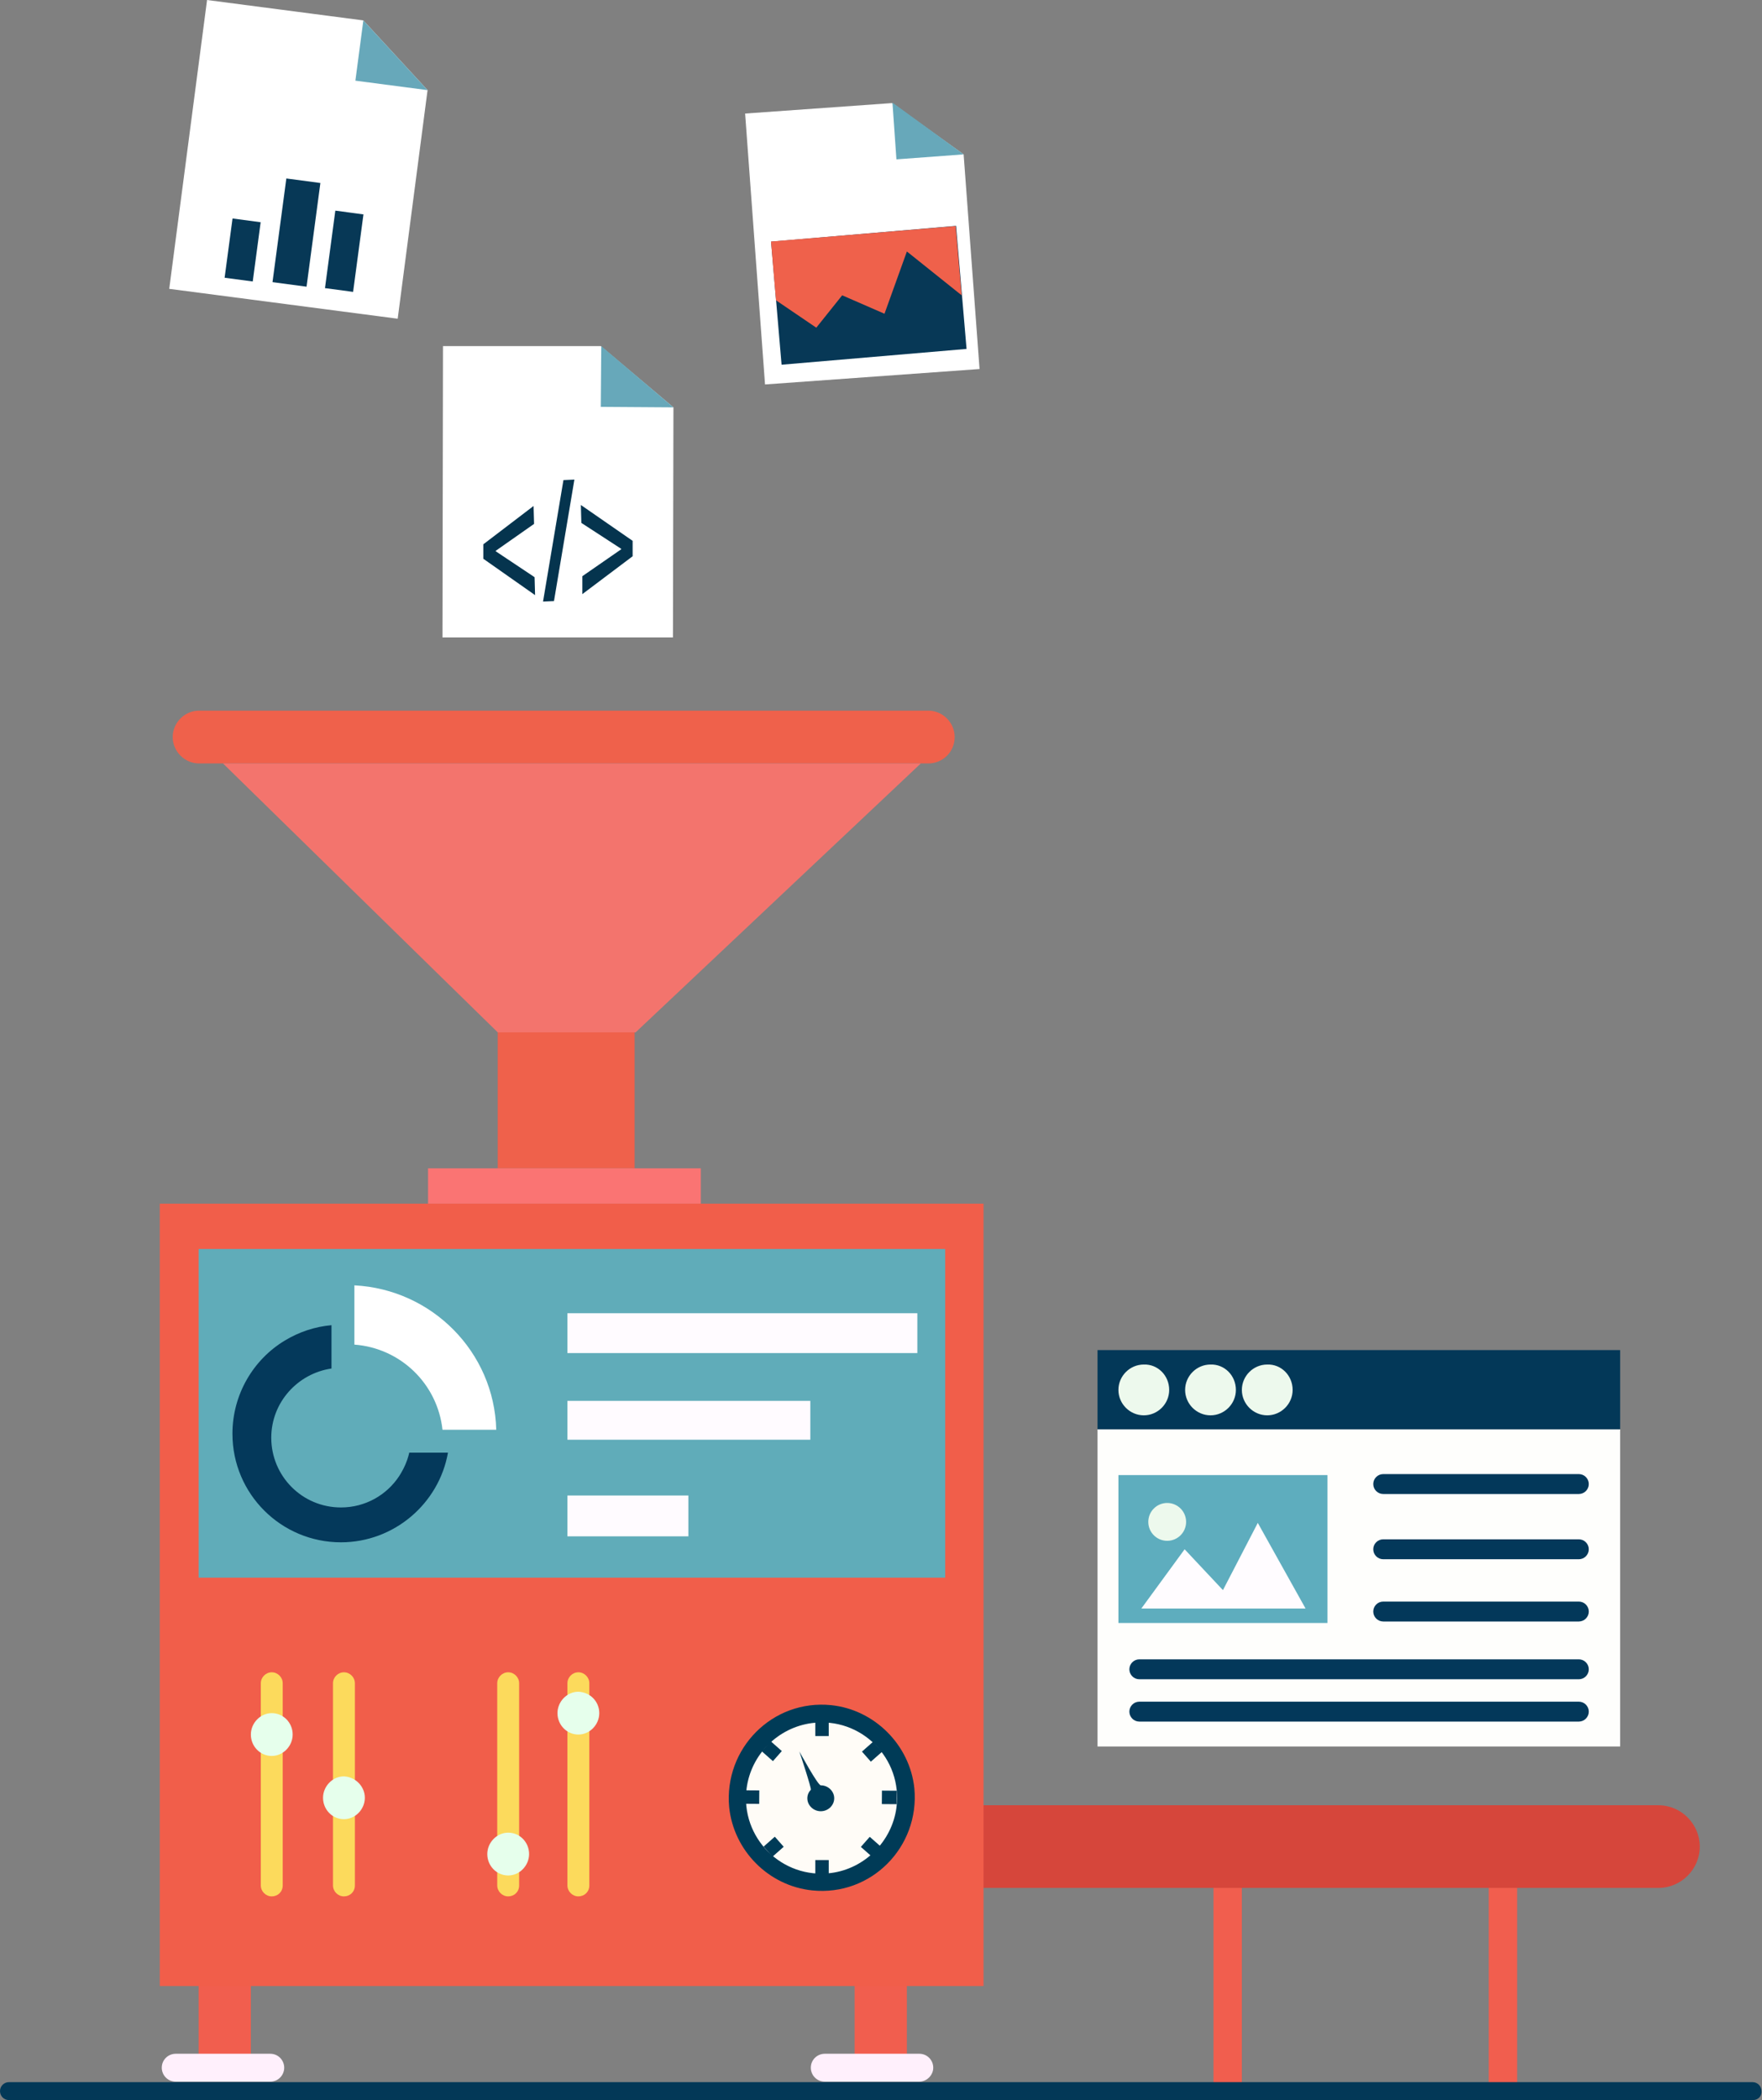
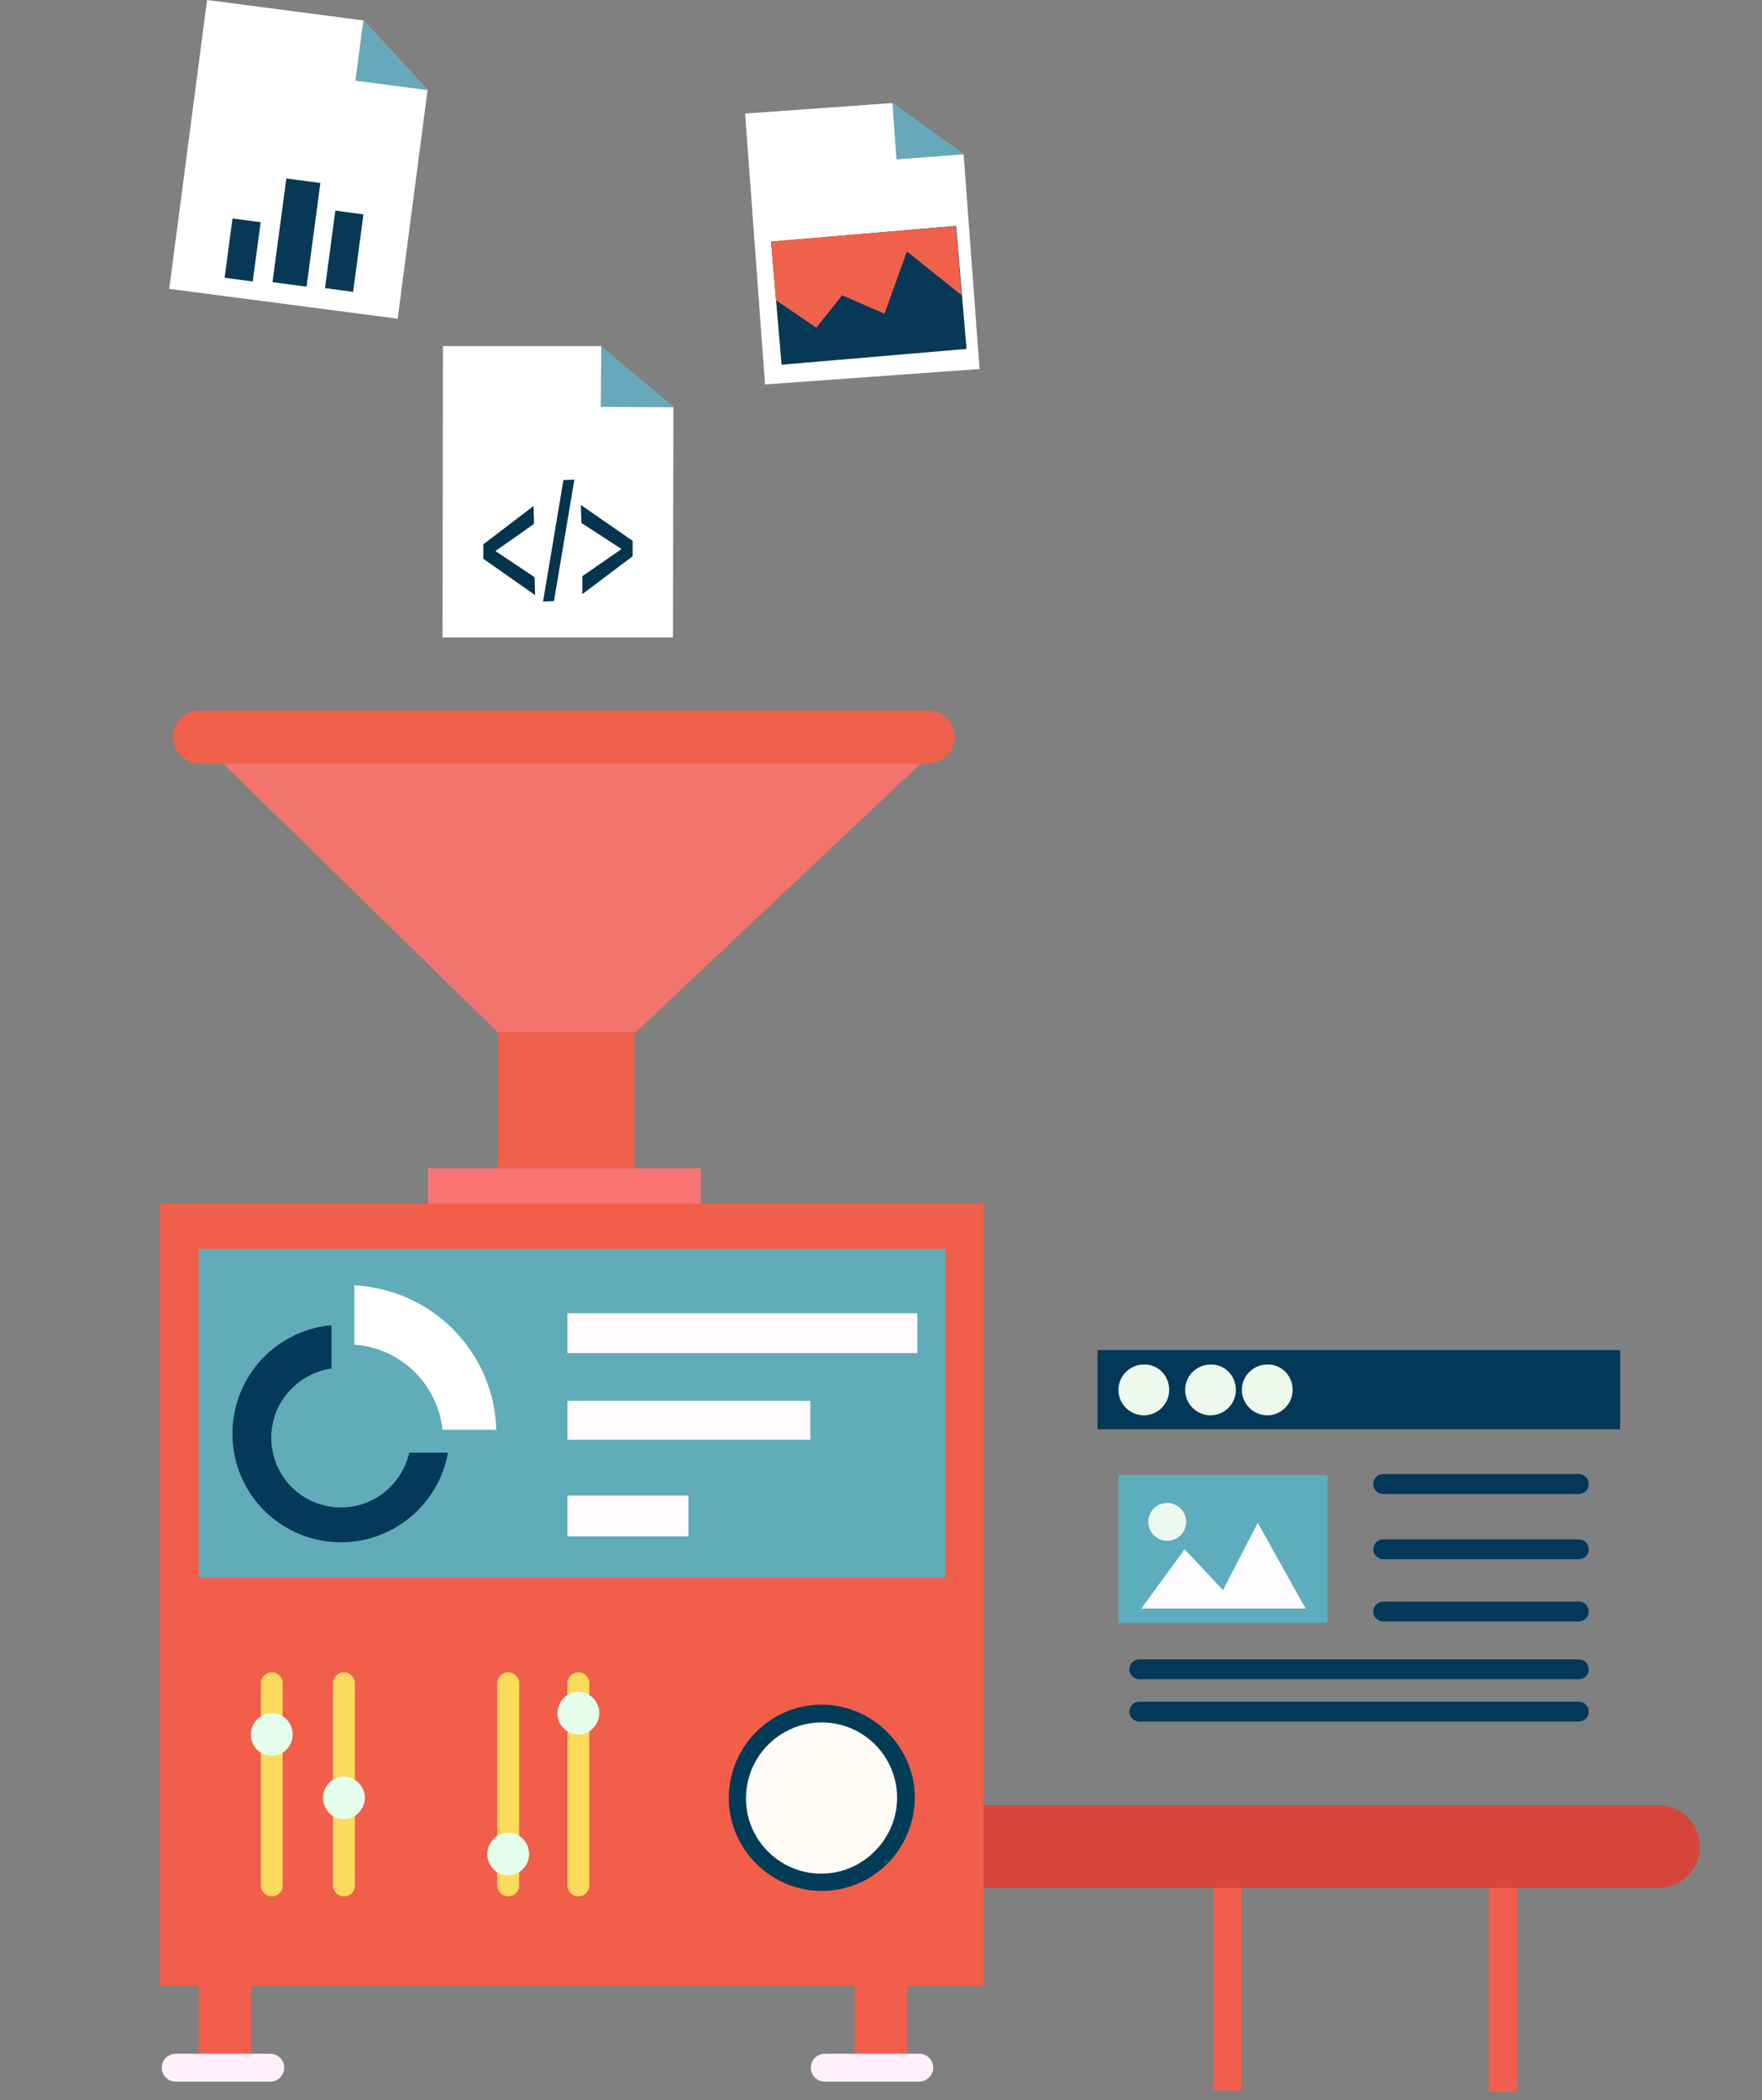
<svg xmlns="http://www.w3.org/2000/svg" xmlns:xlink="http://www.w3.org/1999/xlink" viewBox="0 0 354 421.7">
  <rect x="0" y="0" width="354" height="421.7" fill="#808080" stroke="none" />
  <style>.st0{fill:#fff}.st1{fill:#67a8ba}.st2{fill:#073856}.st3{fill:#ef614b}.st4{fill:#05344e}.st5{fill:#f15e4e}.st6{fill:#d6463b}.st10,.st11,.st6{clip-path:url(#SVGID_2_)}.st7{fill:#ef614b}.st7,.st8,.st9{clip-path:url(#SVGID_2_)}.st8{fill:#f3746d}.st9{fill:#fa7473}.st10{fill:#60acb9}.st11{fill:#f15e4a}.st12{fill:#fcda5c}.st12,.st13,.st14,.st15,.st16{clip-path:url(#SVGID_2_)}.st13{fill:#e6ffec}.st14{fill:#fffcf7}.st15{fill:#003b57}.st16{fill:#fffbff}.st17{fill:#04395b}.st17,.st18,.st19,.st20,.st21{clip-path:url(#SVGID_2_)}.st18{fill:#fff}.st19{fill:#033857}.st20{fill:#fff0fc}.st21{fill:#fefefc}.st22{fill:#033858}.st22,.st23,.st24,.st25,.st26{clip-path:url(#SVGID_2_)}.st23{fill:#edf9ed}.st24{fill:#03385a}.st25{fill:#5eadbe}.st26{fill:#fffcff}</style>
-   <path class="st0" d="M41.6 0L34 58l45.9 6 6-45.9L73 4.1 41.6 0z" />
+   <path class="st0" d="M41.6 0L34 58l45.9 6 6-45.9L73 4.1 41.6 0" />
  <path class="st1" d="M85.9 18.1l-14.5-1.9L73 4.1" />
  <path class="st2" d="M46.717 43.874l5.65.755-1.59 11.894-5.65-.754zm20.653-1.578l5.65.755-2.08 15.561-5.65-.754zm-9.843-6.458l6.84.912-2.779 20.816-6.84-.913z" />
  <path class="st0" d="M193.6 31l3.2 43.1-43.1 3.1-4-54.4 29.5-2.1" />
  <path class="st1" d="M193.6 31l-13.5 1-.8-11.4" />
  <path class="st2" d="M154.915 48.526l37.166-3.171 2.108 24.71-37.165 3.171z" />
  <path class="st3" d="M193.2 59.3l-11-8.8-4.5 12.5-8.5-3.7-5.2 6.5-8.1-5.5-1-11.8 37.1-3.1z" />
  <path class="st0" d="M135.3 81.8l-.1 46.2H88.9l.1-58.5h31.7" />
  <path class="st1" d="M135.3 81.8l-14.6-.1.1-12.2" />
  <path class="st4" d="M97.1 109.3l10.1-7.7.1 3.6-7.7 5.4v.1l7.8 5.2.1 3.6-10.4-7.3zm12 11.5l4.1-24.4 2.2-.1-4.1 24.4zm18-9.1l-10.1 7.6v-3.6l7.8-5.4v-.1l-8-5.2-.1-3.6 10.4 7.2z" />
  <path class="st5" d="M243.8 377.5h5.7v42.3h-5.7zm55.3.2h5.7V420h-5.7zm-259.2 19h10.5v18.5H39.9zm131.8 0h10.5v18.5h-10.5z" />
  <defs>
    <path id="SVGID_1_" d="M0 0h354v421.7H0z" />
  </defs>
  <clipPath id="SVGID_2_">
    <use xlink:href="#SVGID_1_" overflow="visible" />
  </clipPath>
  <path class="st6" d="M46.5 379.1h286.7c4.5 0 8.3-3.7 8.3-8.3 0-4.5-3.7-8.3-8.3-8.3H46.5c-4.5 0-8.3 3.7-8.3 8.3.1 4.5 3.8 8.3 8.3 8.3" />
  <path class="st7" d="M186.5 153.3H40c-2.9 0-5.3-2.4-5.3-5.3s2.4-5.3 5.3-5.3h146.5c2.9 0 5.3 2.4 5.3 5.3 0 3-2.4 5.3-5.3 5.3" />
  <path class="st8" d="M127.7 207.3H100l-55.2-54H185z" />
  <path class="st7" d="M100 207.3h27.5v27.3H100z" />
  <path class="st9" d="M86 234.6h54.8v7.1H86z" />
  <path class="st10" d="M34.8 247.3h160v77.5h-160z" />
  <path class="st11" d="M32.1 398.8h165.5V241.7H32.1v157.1zm157.8-82h-150v-66h150v66z" />
  <path class="st12" d="M54.6 380.8c-1.2 0-2.2-1-2.2-2.2V338c0-1.2 1-2.2 2.2-2.2 1.2 0 2.2 1 2.2 2.2v40.6c0 1.3-1 2.2-2.2 2.2m14.5 0c-1.2 0-2.2-1-2.2-2.2V338c0-1.2 1-2.2 2.2-2.2 1.2 0 2.2 1 2.2 2.2v40.6c0 1.3-1 2.2-2.2 2.2m33 0c-1.2 0-2.2-1-2.2-2.2V338c0-1.2 1-2.2 2.2-2.2 1.2 0 2.2 1 2.2 2.2v40.6c0 1.3-1 2.2-2.2 2.2m14.1 0c-1.2 0-2.2-1-2.2-2.2V338c0-1.2 1-2.2 2.2-2.2 1.2 0 2.2 1 2.2 2.2v40.6c0 1.3-1 2.2-2.2 2.2" />
  <path class="st13" d="M58.8 348.3c0 2.3-1.9 4.3-4.2 4.3-2.3 0-4.2-1.9-4.2-4.3 0-2.3 1.9-4.3 4.2-4.3 2.3 0 4.2 1.9 4.2 4.3M73.3 361c0 2.3-1.9 4.3-4.2 4.3-2.3 0-4.2-1.9-4.2-4.3 0-2.3 1.9-4.3 4.2-4.3 2.3.1 4.2 2 4.2 4.3m47.1-17c0 2.3-1.9 4.3-4.2 4.3-2.3 0-4.2-1.9-4.2-4.3 0-2.3 1.9-4.3 4.2-4.3 2.4.1 4.2 2 4.2 4.3m-14.1 28.3c0 2.3-1.9 4.3-4.2 4.3-2.3 0-4.2-1.9-4.2-4.3 0-2.3 1.9-4.3 4.2-4.3 2.3 0 4.2 1.9 4.2 4.3" />
  <path class="st14" d="M183 360.9c0 9.2-8 16.7-17.9 16.7-9.9 0-17.9-7.5-17.9-16.7s8-16.7 17.9-16.7c9.9 0 17.9 7.5 17.9 16.7" />
-   <path class="st15" d="M163.8 345.6h2.7v3h-2.7zm0 27.9h2.7v3h-2.7zm11.624-23.761l1.787 2.024-2.25 1.985-1.786-2.024zm-19.759 19.077l1.787 2.024-2.25 1.985-1.786-2.024zm21.324 2.008l-1.786 2.025-2.25-1.985 1.786-2.024zm-19.915-19.208l-1.786 2.025-2.25-1.985 1.787-2.024zm23.112 7.969l-.019 2.7-3-.022.02-2.7zm-27.638-.062l-.02 2.7-3-.022.02-2.7zM167.6 361.1c0 1.4-1.2 2.6-2.7 2.6s-2.7-1.2-2.7-2.6c0-.7.3-1.3.7-1.7.2-.2-2.3-7.7-2.3-7.7s3.7 6.8 4.3 6.8c1.5 0 2.7 1.2 2.7 2.6" />
  <path class="st15" d="M167 342.4c-11.8-1.2-21.6 8.7-20.5 20.5.9 8.7 7.9 15.8 16.7 16.7 11.8 1.2 21.6-8.7 20.5-20.5-.9-8.7-8-15.8-16.7-16.7m0 33.7c-9.9 1.3-18.3-7.1-17-17 .9-6.8 6.3-12.2 13.1-13.1 9.9-1.3 18.3 7.1 17 17-.9 6.7-6.3 12.2-13.1 13.1" />
  <path class="st16" d="M114 263.7h70.3v8H114zm0 17.6h48.8v7.8H114zm0 19h24.3v8.2H114z" />
  <path class="st17" d="M82.2 291.8c-.4 1.7-1.1 3.2-2 4.6-2.5 3.8-6.8 6.3-11.7 6.3-7.8 0-14-6.3-14-14 0-7.1 5.3-12.9 12.1-13.9v-8.7c-3.4.3-6.6 1.4-9.4 3.1-6.3 3.8-10.5 10.8-10.5 18.7 0 12.1 9.8 21.8 21.8 21.8 10.7 0 19.7-7.8 21.5-18h-7.8z" />
  <path class="st18" d="M71.2 258.1V270c9.3.7 16.7 7.9 17.7 17.1h10.8c-.4-15.6-12.9-28.2-28.5-29" />
-   <path class="st19" d="M352.2 421.7H1.8c-1 0-1.8-.8-1.8-1.8s.8-1.8 1.8-1.8h350.3c1 0 1.8.8 1.8 1.8.1 1-.7 1.8-1.7 1.8" />
  <path class="st20" d="M54.3 418h-19c-1.6 0-2.8-1.3-2.8-2.8 0-1.6 1.3-2.8 2.8-2.8h19c1.6 0 2.8 1.3 2.8 2.8 0 1.5-1.2 2.8-2.8 2.8m130.4 0h-19c-1.6 0-2.8-1.3-2.8-2.8 0-1.6 1.3-2.8 2.8-2.8h19c1.6 0 2.8 1.3 2.8 2.8 0 1.5-1.3 2.8-2.8 2.8" />
-   <path class="st21" d="M220.5 287h105v63.7h-105z" />
  <path class="st22" d="M220.5 271.1h105V287h-105z" />
  <path class="st23" d="M234.9 279.1c0 2.8-2.3 5.1-5.1 5.1s-5.1-2.3-5.1-5.1 2.3-5.1 5.1-5.1c2.8-.1 5.1 2.2 5.1 5.1m24.8 0c0 2.8-2.3 5.1-5.1 5.1s-5.1-2.3-5.1-5.1 2.3-5.1 5.1-5.1c2.8-.1 5.1 2.2 5.1 5.1m-11.4 0c0 2.8-2.3 5.1-5.1 5.1s-5.1-2.3-5.1-5.1 2.3-5.1 5.1-5.1c2.8-.1 5.1 2.2 5.1 5.1" />
  <path class="st24" d="M317.2 300h-39.3c-1.1 0-2-.9-2-2s.9-2 2-2h39.3c1.1 0 2 .9 2 2s-.9 2-2 2m0 25.6h-39.3c-1.1 0-2-.9-2-2s.9-2 2-2h39.3c1.1 0 2 .9 2 2s-.9 2-2 2m0-12.5h-39.3c-1.1 0-2-.9-2-2s.9-2 2-2h39.3c1.1 0 2 .9 2 2s-.9 2-2 2m0 24.1h-88.3c-1.1 0-2-.9-2-2s.9-2 2-2h88.3c1.1 0 2 .9 2 2s-.9 2-2 2m0 8.5h-88.3c-1.1 0-2-.9-2-2s.9-2 2-2h88.3c1.1 0 2 .9 2 2s-.9 2-2 2" />
  <path class="st25" d="M224.7 296.2h42v29.7h-42z" />
  <path class="st26" d="M229.3 323h33l-9.6-17.2-7 13.5-7.7-8.2z" />
  <path class="st23" d="M238.3 305.6c0 2.1-1.7 3.8-3.8 3.8-2.1 0-3.8-1.7-3.8-3.8s1.7-3.8 3.8-3.8c2.1 0 3.8 1.7 3.8 3.8" />
</svg>